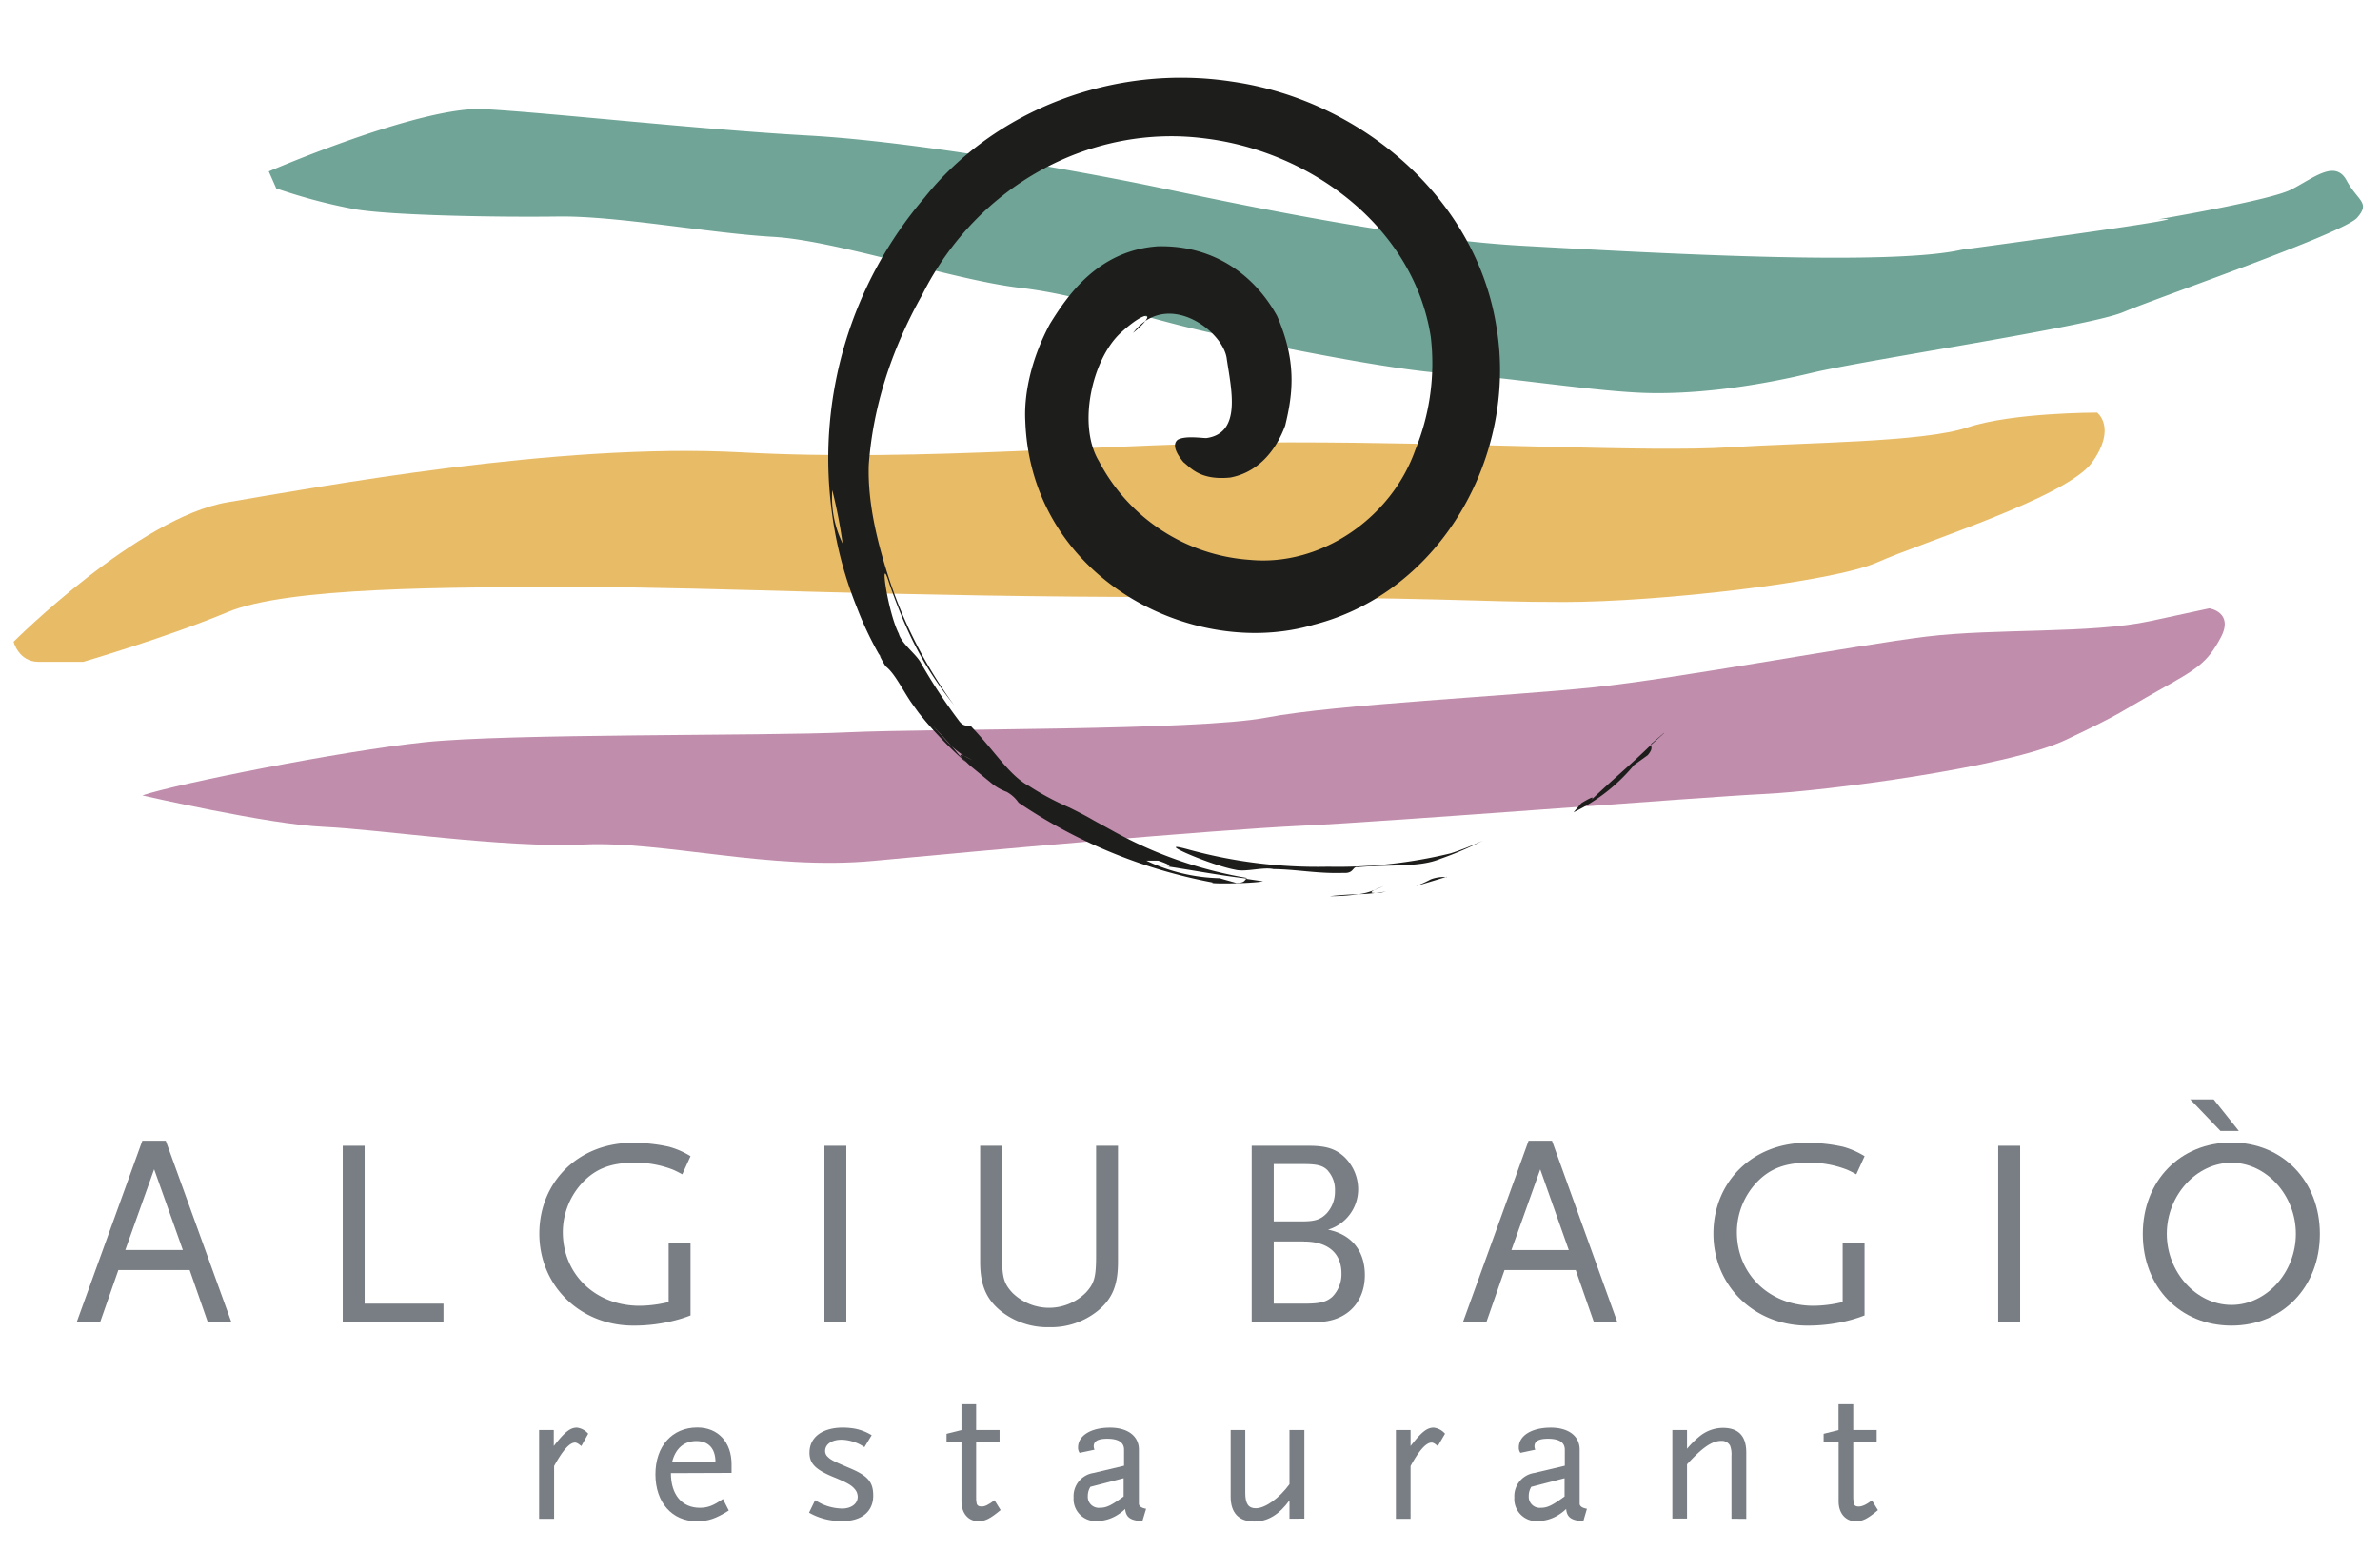
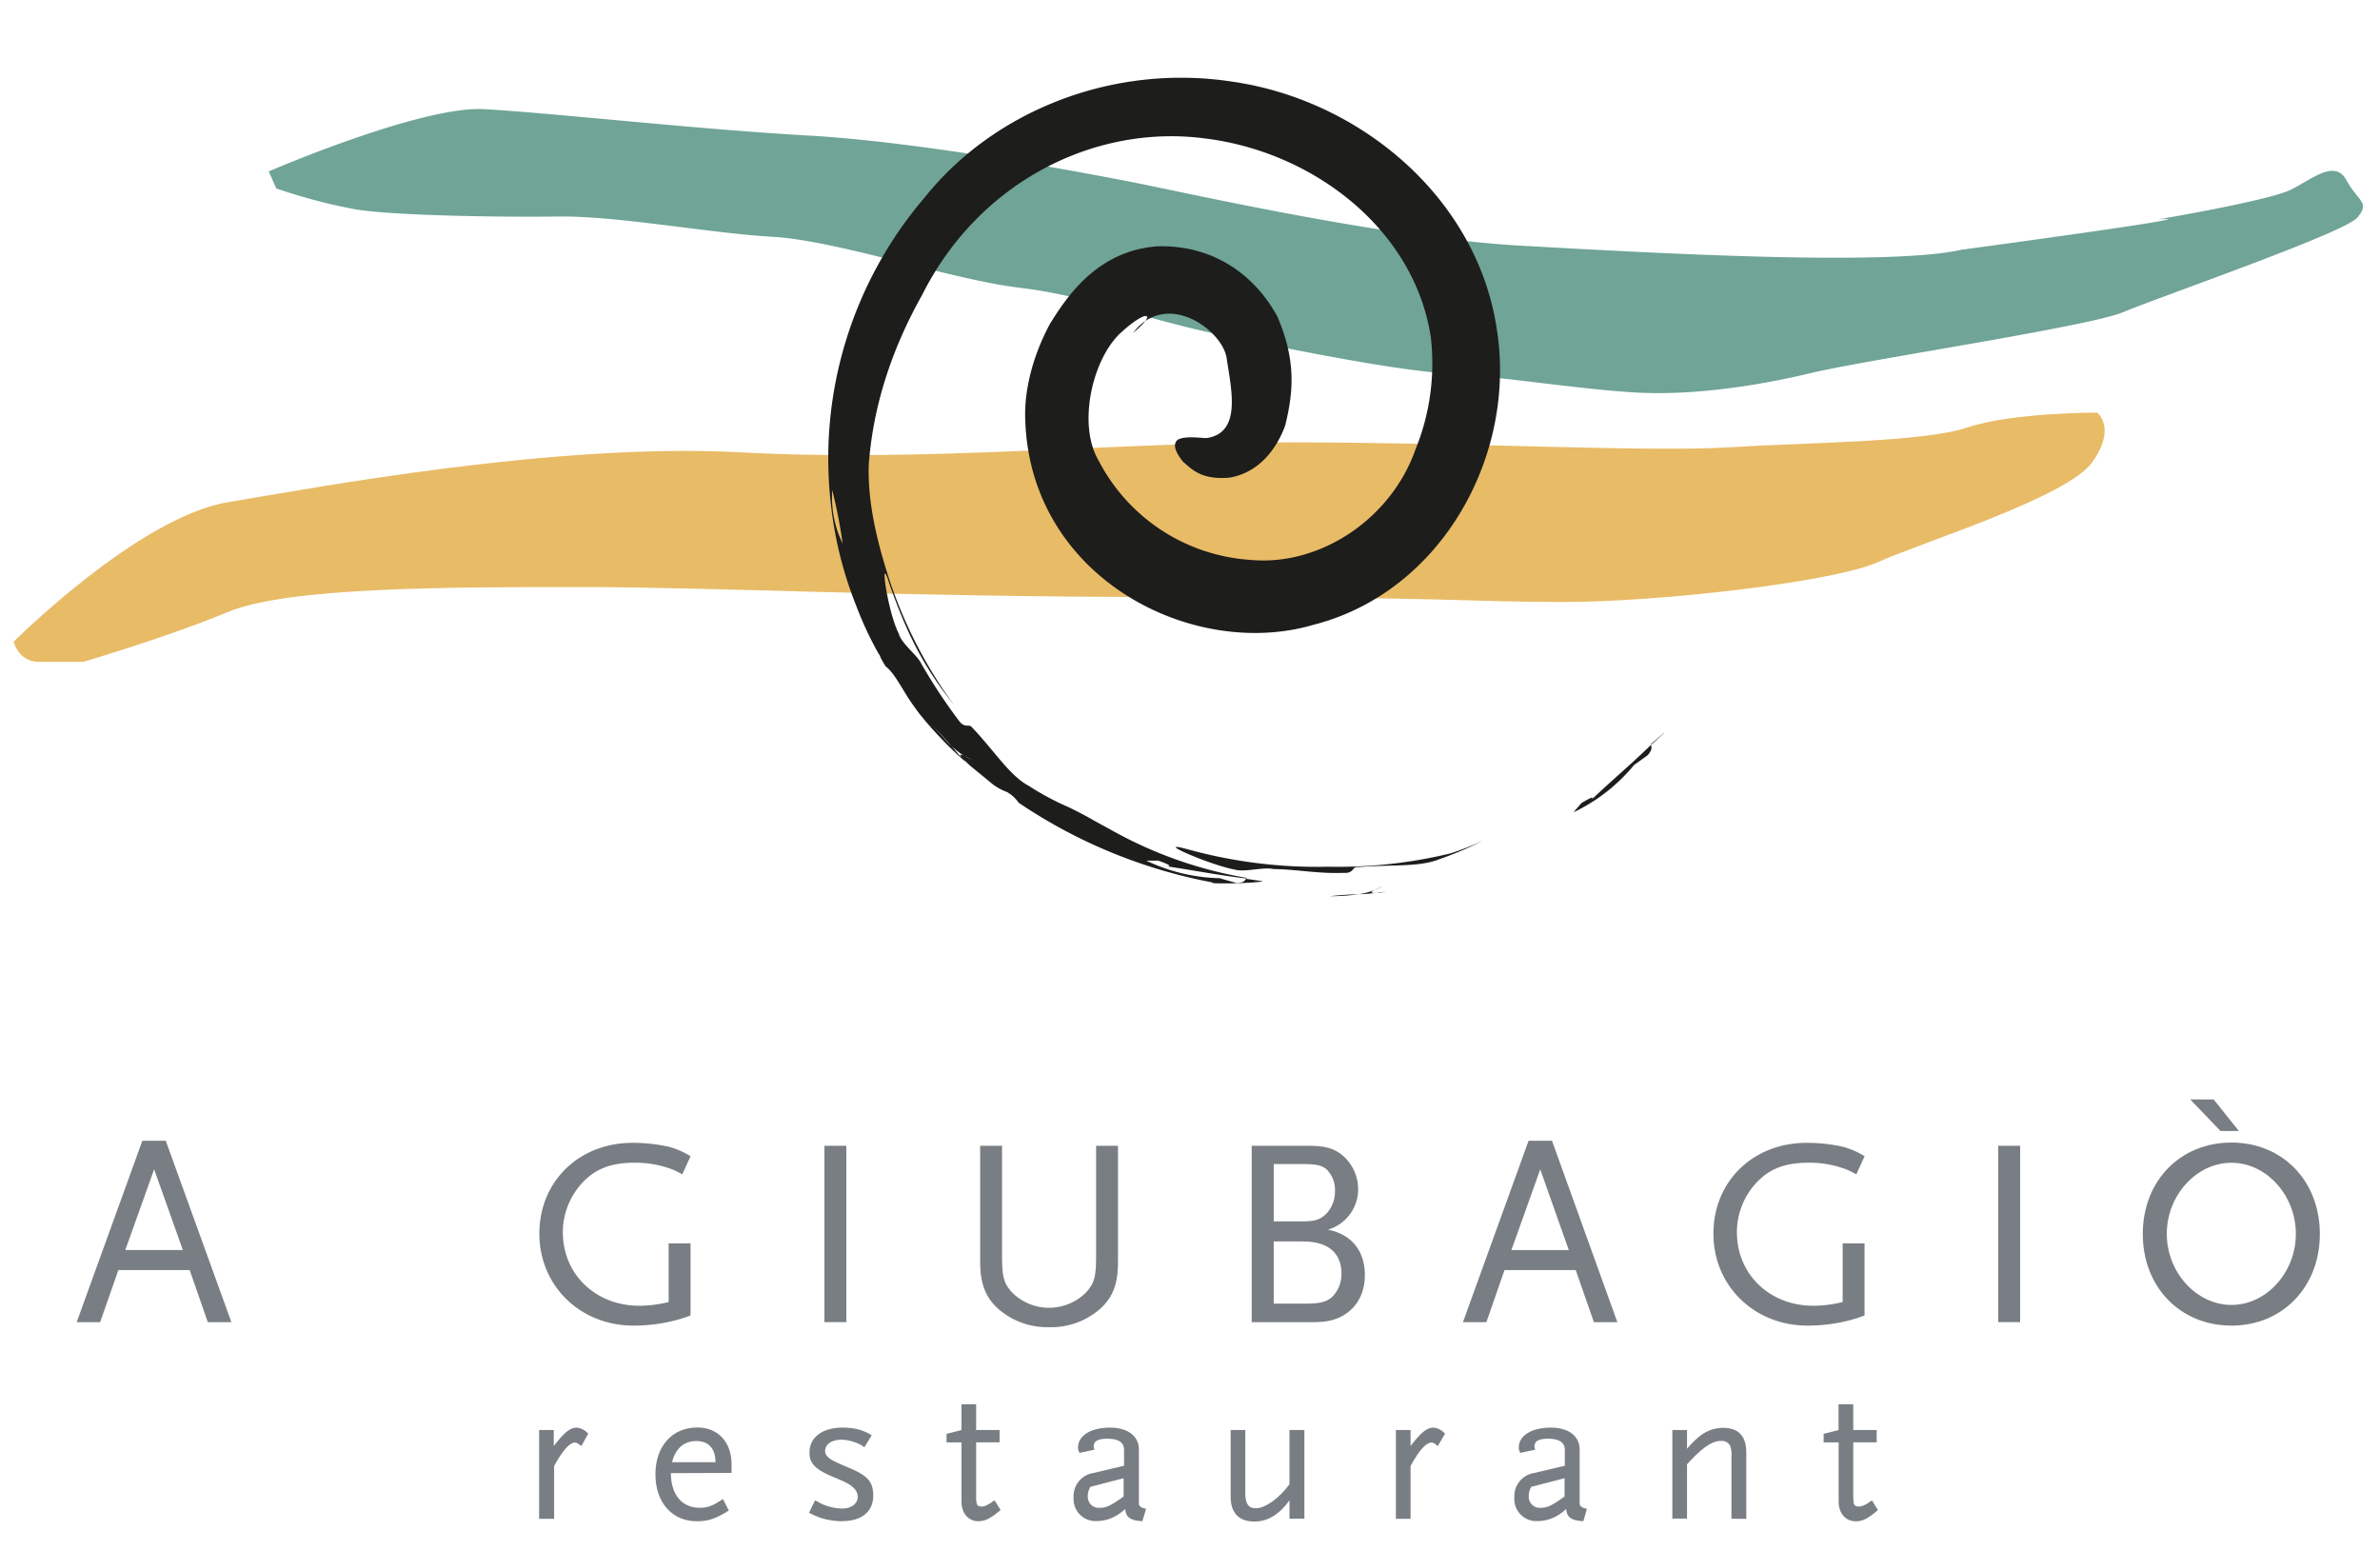
<svg xmlns="http://www.w3.org/2000/svg" id="Logo_ALgiubagio_Vettoriale" data-name="Logo ALgiubagio Vettoriale" viewBox="0 0 507.68 330.76">
  <defs>
    <style>.cls-1{fill:#797e84;}.cls-2{fill:#6fa496;}.cls-3{fill:#e8bb67;}.cls-4{fill:#c08dac;}.cls-5{fill:#1d1d1b;}</style>
  </defs>
  <title>LogoAlgiubagio</title>
  <g id="restaurant">
    <path class="cls-1" d="M124,308.43c-.63-.53-1-.75-1.34-.75-1.17,0-2.66,1.71-4.46,5v11.26H115V305h3.13v3.41c2.34-3,3.51-3.92,4.93-3.92a3.75,3.75,0,0,1,2.41,1.3Z" />
    <path class="cls-1" d="M143.11,314.2c0,4.58,2.34,7.39,6.18,7.39,1.66,0,2.88-.46,4.92-1.88l1.25,2.46c-2.79,1.75-4.38,2.29-6.84,2.29-5.26,0-8.81-4-8.81-10s3.55-10,8.94-10c4.42,0,7.3,3.13,7.3,7.85v1.84Zm5.43-6.85c-2.63,0-4.47,1.59-5.18,4.51h9.26c0-2.92-1.49-4.51-4.08-4.51" />
    <path class="cls-1" d="M179.67,324.46a16,16,0,0,1-2.63-.24,13.49,13.49,0,0,1-4.46-1.59l1.28-2.64c.64.34,1.09.59,1.43.76a10.91,10.91,0,0,0,4.34,1c1.92,0,3.33-1,3.33-2.51a2.61,2.61,0,0,0-.37-1.29c-.75-1.08-1.63-1.63-5-3-3.67-1.54-4.92-2.83-4.92-5.12,0-3.3,2.75-5.35,7.17-5.35a16.24,16.24,0,0,1,2.42.21,10.77,10.77,0,0,1,3.68,1.42l-1.55,2.55a8.52,8.52,0,0,0-2.71-1.26,8.41,8.41,0,0,0-2.17-.33c-2.13,0-3.5,1-3.5,2.39a1.62,1.62,0,0,0,.46,1.16c.74.76,1.25,1,4.67,2.46,4,1.67,5.13,3,5.13,5.92,0,3.39-2.46,5.43-6.59,5.43" />
    <path class="cls-1" d="M208.72,324.46c-2.18,0-3.63-1.71-3.63-4.22v-12.6h-3.18v-1.83l3.18-.8v-5.5h3.13V305h5v2.63h-5v10.78l0,.82c0,.59,0,1,.08,1.18,0,.63.42.91,1.09.91s1.41-.33,2.75-1.34l1.3,2.09c-2.22,1.84-3.26,2.38-4.76,2.38" />
    <path class="cls-1" d="M243.68,324.45c-2.59-.15-3.5-.83-3.67-2.61a9.92,9.92,0,0,1-2,1.49,8.42,8.42,0,0,1-4,1.09,4.7,4.7,0,0,1-5-5,5,5,0,0,1,4.21-5.25l6.55-1.55v-3.42c0-1.54-1.17-2.34-3.59-2.34-2,0-2.88.53-2.88,1.63a2,2,0,0,0,.17.71l-3.18.67a1.89,1.89,0,0,1-.33-1.17c0-2.5,2.76-4.21,6.8-4.21,3.8,0,6.18,1.79,6.18,4.71v11.6c.09.5.59.83,1.54,1Zm-4-9.17-7.09,1.84a3.67,3.67,0,0,0-.55,2,2.34,2.34,0,0,0,2.54,2.47c1.42,0,2.38-.45,5.1-2.41Z" />
    <path class="cls-1" d="M275.06,323.92V320c-2.2,3.06-4.66,4.52-7.5,4.52-3.3,0-5.05-1.84-5.05-5.3V305h3.12v13.39c0,2.34.67,3.3,2.25,3.3,2,0,5-2.13,7.18-5.13V305h3.18v18.9Z" />
    <path class="cls-1" d="M306.69,308.43c-.61-.53-.95-.75-1.32-.75-1.18,0-2.69,1.71-4.48,5v11.26h-3.13V305h3.13v3.41c2.34-3,3.51-3.92,4.93-3.92a3.77,3.77,0,0,1,2.42,1.3Z" />
    <path class="cls-1" d="M337.74,324.45c-2.58-.15-3.5-.83-3.66-2.61a10.51,10.51,0,0,1-2,1.49,8.45,8.45,0,0,1-4,1.09,4.7,4.7,0,0,1-5.05-5,5,5,0,0,1,4.2-5.25l6.56-1.55v-3.42c0-1.54-1.17-2.34-3.59-2.34-2,0-2.88.53-2.88,1.63a2,2,0,0,0,.17.71l-3.17.67a1.85,1.85,0,0,1-.34-1.17c0-2.5,2.76-4.21,6.81-4.21,3.8,0,6.17,1.79,6.17,4.71v11.6c.08.5.59.83,1.55,1Zm-4-9.17-7.1,1.84a3.73,3.73,0,0,0-.54,2,2.35,2.35,0,0,0,2.55,2.47c1.41,0,2.37-.45,5.09-2.41Z" />
    <path class="cls-1" d="M369.34,323.92V310.53a5.24,5.24,0,0,0-.3-2.21,2,2,0,0,0-1.92-1c-1.91,0-4,1.41-7.26,5v11.56h-3.13V305h3.13v4a19,19,0,0,1,2.58-2.57,7.93,7.93,0,0,1,5.06-1.89c3.33,0,5,1.72,5,5.27v14.14Z" />
    <path class="cls-1" d="M395.83,324.46c-2.16,0-3.63-1.71-3.63-4.22v-12.6H389v-1.83l3.18-.8v-5.5h3.14V305h5v2.63h-5v10.78l0,.82a9.64,9.64,0,0,0,.08,1.18c0,.63.42.91,1.08.91S398,321,399.3,320l1.29,2.09c-2.21,1.84-3.25,2.38-4.76,2.38" />
  </g>
  <g id="ALGIUBAGIÒ">
    <path class="cls-1" d="M44.33,282l-3.87-11.11H25.25L21.36,282h-5l14-38.69h5l14,38.69ZM32.88,249.39,26.73,266.6H39Z" />
-     <polygon class="cls-1" points="73.11 281.99 73.11 244.38 77.78 244.38 77.78 278.05 94.6 278.05 94.6 281.99 73.11 281.99" />
    <path class="cls-1" d="M144.56,281.47a35,35,0,0,1-9.45,1.26c-11.34,0-20.06-8.49-20.06-19.61s8.43-19.37,19.88-19.37a35.35,35.35,0,0,1,7.81.85,17.66,17.66,0,0,1,4.56,2l-1.76,3.87c-.92-.51-1.54-.8-2-1a22,22,0,0,0-8.15-1.48c-5.29,0-8.71,1.41-11.62,4.78a15.53,15.53,0,0,0-3.71,10c0,9.06,7,15.73,16.36,15.73a26.79,26.79,0,0,0,6.21-.8V265.18h4.67v15.38a27.43,27.43,0,0,1-2.74.91" />
    <rect class="cls-1" x="175.86" y="244.38" width="4.67" height="37.61" />
    <path class="cls-1" d="M234.14,279.6a15.86,15.86,0,0,1-10.31,3.47,16,16,0,0,1-10.37-3.47c-3.13-2.57-4.38-5.6-4.38-10.49V244.38h4.67v23.3c0,4.68.34,6,2.16,8a11.14,11.14,0,0,0,15.73,0c1.82-2,2.17-3.3,2.17-8v-23.3h4.67v24.73c0,5-1.2,7.92-4.34,10.49" />
    <path class="cls-1" d="M280.93,282H267V244.38h12.19c3.64,0,5.64.62,7.52,2.33a9.62,9.62,0,0,1,3,6.89,9,9,0,0,1-6.43,8.67c5,1,7.86,4.5,7.86,9.69,0,6-4.1,10-10.2,10m2.28-32.32c-1-1-2.16-1.36-5.07-1.36h-6.45V260.5h6.11c2.67,0,3.87-.39,5.13-1.65a6.86,6.86,0,0,0,1.82-4.84,6.07,6.07,0,0,0-1.54-4.34m-5.07,15.11h-6.45v13.27h6.45c3.42,0,4.72-.34,6-1.42a6.87,6.87,0,0,0,2-5c0-4.38-2.9-6.83-8-6.83" />
    <path class="cls-1" d="M340,282l-3.88-11.11H320.93L317.06,282h-5l14-38.69h5L345,282Zm-11.45-32.59-6.15,17.21h12.24Z" />
    <path class="cls-1" d="M395,281.47a35,35,0,0,1-9.46,1.26c-11.33,0-20.05-8.49-20.05-19.61s8.43-19.37,19.89-19.37a35.4,35.4,0,0,1,7.8.85,17.66,17.66,0,0,1,4.56,2l-1.77,3.87c-.91-.51-1.53-.8-2-1a21.92,21.92,0,0,0-8.15-1.48c-5.3,0-8.71,1.41-11.62,4.78a15.53,15.53,0,0,0-3.7,10c0,9.06,7,15.73,16.35,15.73a26.79,26.79,0,0,0,6.21-.8V265.18h4.67v15.38a28.31,28.31,0,0,1-2.74.91" />
    <rect class="cls-1" x="426.24" y="244.38" width="4.68" height="37.61" />
    <path class="cls-1" d="M476,282.73c-10.94,0-18.92-8.21-18.92-19.55s8-19.49,18.92-19.49,18.85,8.21,18.85,19.49-7.92,19.55-18.85,19.55M476,248c-7.47,0-13.8,6.95-13.8,15.16s6.33,15.16,13.8,15.16,13.73-6.95,13.73-15.16S483.45,248,476,248m-2.35-6.78-6.44-6.72h5l5.36,6.72Z" />
  </g>
  <g id="LOGO">
    <path class="cls-2" d="M57.33,36.56s32.38-14,45.88-13.28S149,27.6,172.42,28.91,229.77,36.52,242.27,39s53.52,11.8,82.32,13.41,78.31,4.38,93.86.85c0,0,55.49-7.46,41.89-6.47,0,0,23.7-4,28.35-6.34s9.38-6.52,11.84-2,5.16,4.7,2.26,8-42.49,17-49.88,20.12-54.74,10.14-66.64,13S360.72,84.37,349,83.72s-28.71-3.38-39.51-4S280,75.45,262.11,71.8s-30.21-8.73-44.56-10.42-39.16-10.11-52.66-10.87-33.16-4.5-45.81-4.33-35.2-.2-43.25-1.53a117.47,117.47,0,0,1-16.9-4.47Z" />
    <path class="cls-3" d="M2.91,136.87s26.58-26.57,45.72-29.76S118.8,94.35,158.14,96.48s78.67-2.13,117-2.13,76.55,2.13,93.58,1.06,41.45-1.06,51-4.25S447.34,88,447.34,88s4.25,3.19-1.07,10.62-36.15,17-45.72,21.28-46.78,8.5-67,8.5-23.39-1.06-82.93-1.06-97.82-2.13-126.52-2.13-62.73,0-75.49,5.32-30.84,10.63-30.84,10.63H8.23c-4.25,0-5.32-4.26-5.32-4.26" />
-     <path class="cls-4" d="M30.36,169.65c7.33-2.48,42.13-9.43,60.13-11.34s72.32-1.28,90.38-2.12,74.49-.31,89.27-3.14,51.93-4.57,69.94-6.47,56-9,70.8-10.8,35.1-.57,47.74-3.3l12.65-2.73s5.35.82,2.42,6.27-5,6.63-13.31,11.28-7.23,4.59-19.73,10.51S389,168.75,376.27,169.35s-79.55,5.87-98.67,6.77-68.94,5.37-91.18,7.48-44.91-4.27-61.91-3.48S80.72,176.86,69,176.35s-38.63-6.7-38.63-6.7" />
-     <path class="cls-5" d="M308.6,187,302,189a26.89,26.89,0,0,0,3.2-1.45,7.79,7.79,0,0,1,3.43-.47" />
    <polygon class="cls-5" points="295.68 190.17 294.47 190.4 293.43 190.45 295.68 190.17" />
    <path class="cls-5" d="M283.72,191.14c2.1-.25,4.12-.36,6.1-.42a42.29,42.29,0,0,1-6.1.42" />
    <path class="cls-5" d="M293.16,189.84c-.69.35-1,.65.23.61h0a28.52,28.52,0,0,1-3.61.27,12.23,12.23,0,0,0,3.34-.88" />
    <path class="cls-5" d="M293.16,189.84c.68-.33,1.75-.73,2.12-.92a22,22,0,0,1-2.12.92" />
    <path class="cls-5" d="M289.55,184.93c-1.13-.09-.71,1.41-3,1.24-5.41.2-10-.76-14.9-.81-2.23-.5-5.95.7-8.19.13-5.4-1-17.9-6.47-10.23-4.38a103.91,103.91,0,0,0,30.08,3.75A101.92,101.92,0,0,0,309.46,182a61.44,61.44,0,0,0,6.83-2.7,71.13,71.13,0,0,1-9.14,3.91c-4.41,1.82-10.42,1.14-17.6,1.74" />
    <path class="cls-5" d="M351.49,161.06l-2.92,2.1a37.83,37.83,0,0,1-12.92,10.09l1.67-1.95c2.71-1.64,3.2-1.62,1.08.31,4.7-4.58,9.36-8.41,13.81-12.77,0,.57.41.84-.72,2.22" />
    <polygon class="cls-5" points="354.94 156.39 352.21 158.85 352.21 158.66 355 156.28 354.94 156.39" />
    <path class="cls-5" d="M258.64,188.21a110.23,110.23,0,0,1-41.35-17,7.47,7.47,0,0,0-2.52-2.3,11.59,11.59,0,0,1-3-1.64l-4.88-4-1.63-1.55,0,0c-.77-.91-.36-.85.34-.54a21.83,21.83,0,0,0,2,1c-.39-.17-1.36-.72-2-1a18.57,18.57,0,0,1-2.68-2.1c-1.27-1.47-2.64-2.92-4.12-4.41a34.9,34.9,0,0,0,4.12,4.41c.82.9,1.52,1.86,2.37,2.67l.7.79a83.52,83.52,0,0,1-10-10.48c-.65-.89-1.28-1.76-1.77-2.46-1.94-2.92-3.45-6.06-5.31-7.49a22.77,22.77,0,0,1-1.27-2.27l.34.38-.56-.79a73.26,73.26,0,0,1-4.69-10,60.18,60.18,0,0,1-1.44-7.19l-1.4-2.19a31.81,31.81,0,0,0-.15-4.14c.72,1.85,1.74,3.45,2.48,4.95,1.36,2.11-.07,5.71,2.44,7.9-2.51-2.19-1.08-5.79-2.44-7.9-.74-1.5-1.76-3.1-2.48-4.95a107.32,107.32,0,0,0-2.21-11.37,22.33,22.33,0,0,0,2.21,11.37,31.81,31.81,0,0,1,.15,4.14l1.4,2.19a60.18,60.18,0,0,0,1.44,7.19,82.9,82.9,0,0,1-5.42-21.26,85.58,85.58,0,0,1,19.89-66C212,23.6,237.47,13.49,262.9,17.42,290.16,21.36,315,42.15,319.25,70c4.41,26.91-11.65,56.22-39,63.24-25.77,7.61-60.35-9.89-61.54-43.43-.32-6.07,1.4-13.55,5.25-20.72,3.77-6.11,10.29-15.66,23-16.56,11.85-.29,20.6,6.06,25.45,14.85,4.17,9.53,3.45,16.38,1.74,23.37-1.55,4.25-5,9.83-11.7,11.1-6.5.66-8.54-2.17-10-3.27-2.34-2.82-2-4.16-1.25-4.77,1.66-1,5.68-.27,6.25-.39,7.4-1.14,5.22-10.24,4.24-16.81-.64-6-12.78-15.07-20-5.6,5.47-4.49,3-5.24-2.73.07-6,5.65-9.17,19.61-4.55,27.27a39.34,39.34,0,0,0,32.25,21.06c14.94,1.42,30.09-8.78,35.26-23.51a48.71,48.71,0,0,0,3.29-24c-3.56-23.18-25.33-39.67-48.41-42.4-23.5-3-48.09,9.43-60.1,33.41-6.74,12-10.49,24.12-11.38,36.14-.32,8.83,2.25,18,4.43,24.7a96.81,96.81,0,0,0,13.78,26.66c-6.5-8.18-10-15.06-13.81-25.88-2.25-7.39-.45,5.81,2,10.62.62,2.23,3.84,4.42,4.79,6.38a115,115,0,0,0,8,12.13c1.31,1.84,2.22.6,2.85,1.5,4.85,5.08,8,10.3,12.14,12.48a58.06,58.06,0,0,0,8.65,4.61c1.76.88,3.48,1.74,5.24,2.78l3.46,1.89a3.93,3.93,0,0,0-2.32.76c1.83.69,4.46,1.45,6.29,2.14-1.83-.69-4.46-1.45-6.29-2.14a3.93,3.93,0,0,1,2.32-.76A89.57,89.57,0,0,0,266,187.25l-.16.11c-6.08-.69-11.94-1.88-18.3-2.79,2.74.51,2.5,0-.46-1h-2.54a38.26,38.26,0,0,0,15.73,3.74c0,.07,2.27.66,3.43,1,1.76,0,1.72-.5,2.14-.87l3.59.53c-2.59.48-10.86.55-10.83.32" />
    <path class="cls-5" d="M202.74,159c.56.66,1.26,1.42,2,2.26-2.79-2.93-5.89-5.58-8.31-8.85,1.81,1.29,4,4,6.31,6.59" />
  </g>
</svg>